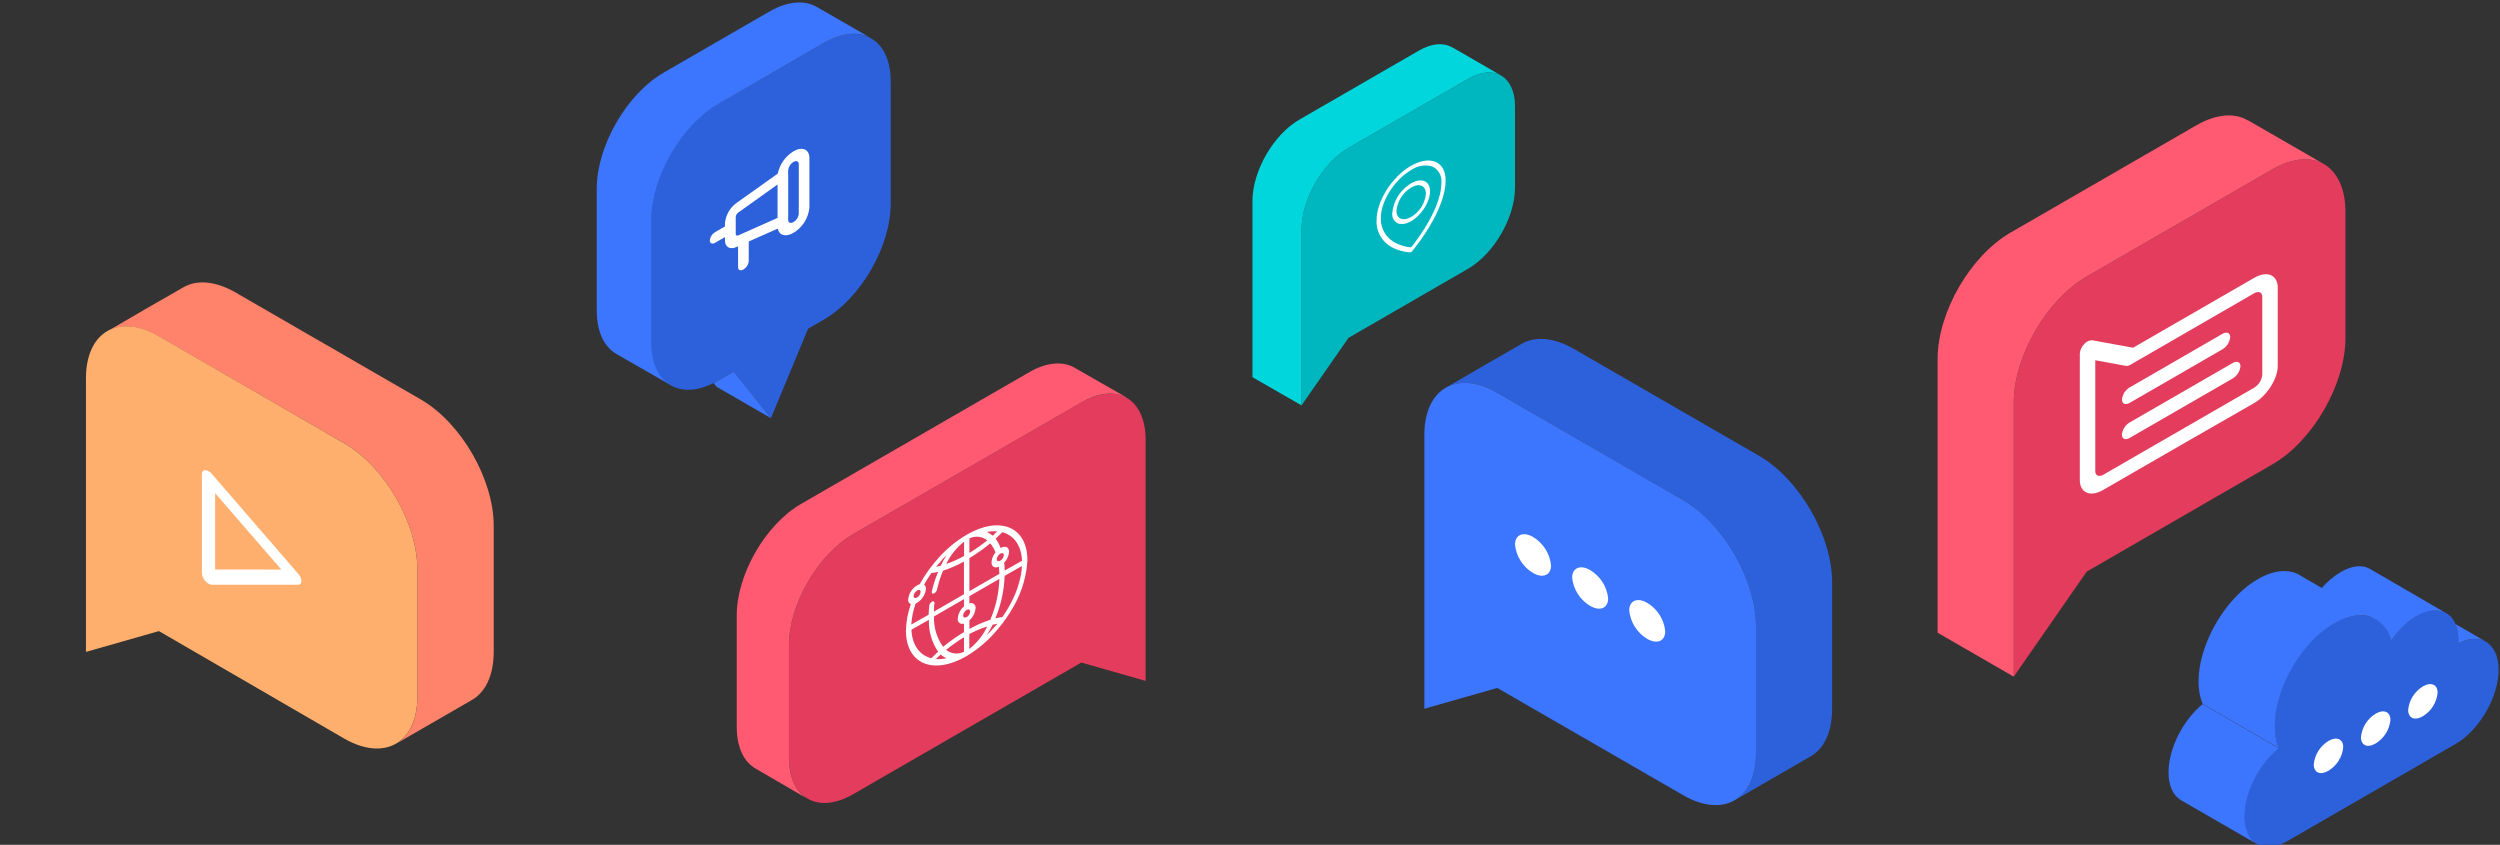
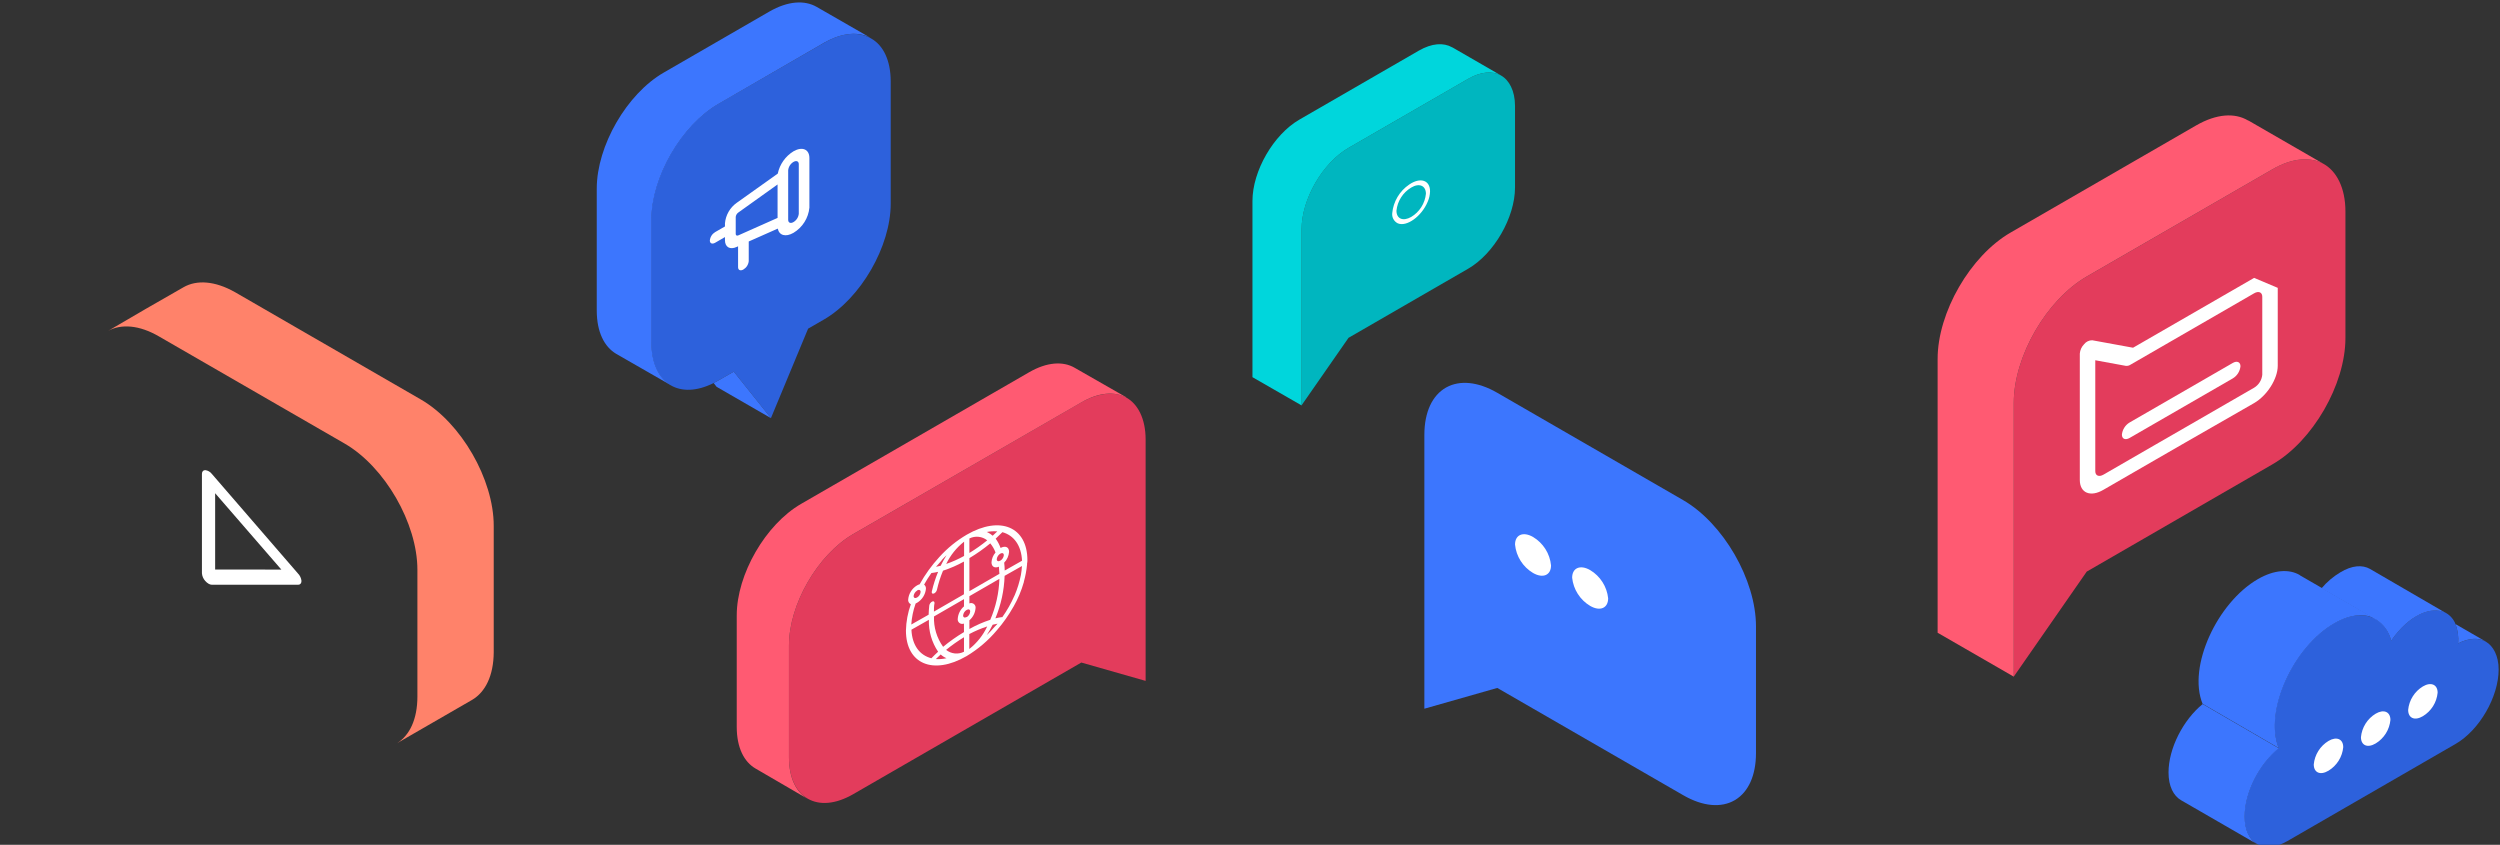
<svg xmlns="http://www.w3.org/2000/svg" width="509" height="172" viewBox="0 0 509 172" fill="none">
  <rect x="0" y="0" width="509" height="172" fill="#333333" stroke="none" />
  <g clipPath="url(#clip0_1512_8549)">
-     <path d="M368.668 153.984L353.368 162.814C355.938 161.214 357.518 157.934 357.518 153.314V127.544C357.518 118.064 350.868 106.544 342.668 101.814L304.848 79.974C300.848 77.654 297.188 77.394 294.508 78.854C299.618 75.854 304.728 72.944 309.848 69.984C312.538 68.444 316.248 68.664 320.348 70.984L358.158 92.814C366.358 97.554 373.018 109.074 373.018 118.544V144.324C373.018 149.104 371.348 152.434 368.668 153.984Z" fill="#2D61DC" />
    <path d="M357.52 127.544V153.314C357.52 157.934 355.94 161.214 353.37 162.814L353.17 162.934C350.48 164.484 346.77 164.264 342.67 161.884L304.85 140.064L290 144.294V88.554C290 83.824 291.66 80.494 294.35 78.944L294.51 78.854C297.19 77.394 300.83 77.654 304.85 79.974L342.67 101.814C350.87 106.544 357.52 118.064 357.52 127.544Z" fill="#3C76FE" />
    <path d="M315.791 115.114C315.791 117.114 314.151 117.824 312.121 116.654C311.1 116.045 310.238 115.204 309.602 114.2C308.966 113.196 308.575 112.057 308.461 110.874C308.461 108.874 310.101 108.164 312.121 109.324C313.143 109.934 314.008 110.776 314.646 111.781C315.283 112.787 315.676 113.929 315.791 115.114Z" fill="white" />
    <path d="M327.42 121.814C327.42 123.814 325.78 124.534 323.76 123.364C322.744 122.759 321.883 121.925 321.246 120.928C320.609 119.932 320.213 118.8 320.09 117.624C320.09 115.624 321.73 114.904 323.76 116.074C324.774 116.681 325.632 117.515 326.267 118.512C326.903 119.508 327.297 120.639 327.42 121.814Z" fill="white" />
-     <path d="M339.041 128.524C339.041 130.524 337.401 131.244 335.371 130.074C334.352 129.463 333.49 128.622 332.855 127.618C332.219 126.615 331.828 125.476 331.711 124.294C331.711 122.294 333.351 121.574 335.371 122.744C336.393 123.352 337.258 124.192 337.896 125.196C338.533 126.2 338.926 127.34 339.041 128.524Z" fill="white" />
    <path d="M181.35 16.626V41.456C181.35 50.156 175.25 60.736 167.72 65.076L164.53 66.916L156.96 85.136L149.4 75.666C148.33 76.266 147.27 76.886 146.21 77.496C145.9 77.676 145.6 77.846 145.3 77.986C141.89 79.696 138.83 79.766 136.56 78.446L136.39 78.346C134.02 76.876 132.57 73.866 132.57 69.626V44.796C132.57 36.086 138.68 25.516 146.21 21.166L167.72 8.756C171.41 6.616 174.72 6.376 177.21 7.756L177.36 7.836C179.83 9.216 181.35 12.276 181.35 16.626Z" fill="#2D61DC" />
    <path d="M125.5 72.066C123.03 70.636 121.5 67.576 121.5 63.236V38.396C121.5 29.706 127.6 19.126 135.14 14.776L156.64 2.356C160.41 0.186 163.82 -0.014 166.28 1.406L177.26 7.716C174.81 6.376 171.46 6.616 167.77 8.716L146.26 21.166C138.73 25.516 132.62 36.086 132.62 44.796V69.626C132.62 73.866 134.07 76.876 136.44 78.346L125.5 72.066Z" fill="#3C76FE" />
    <path d="M149.401 75.666L156.961 85.136L145.901 78.756L145.301 77.986C145.601 77.846 145.901 77.676 146.211 77.496C147.261 76.886 148.331 76.266 149.401 75.666Z" fill="#3C76FE" />
    <path d="M149.993 41.296C149.318 41.775 148.754 42.395 148.341 43.113C147.929 43.832 147.677 44.631 147.603 45.456V46.106L145.603 47.256C145.302 47.437 145.047 47.685 144.859 47.982C144.672 48.279 144.557 48.616 144.523 48.966C144.523 49.566 145.003 49.766 145.603 49.426L147.603 48.266V48.916C147.603 50.296 148.603 50.916 149.993 50.276L150.273 50.146V54.406C150.273 55.006 150.763 55.216 151.363 54.866C151.663 54.686 151.917 54.439 152.104 54.144C152.292 53.849 152.408 53.514 152.443 53.166V49.166L158.353 46.546C158.623 47.926 159.953 48.326 161.553 47.406C162.456 46.865 163.219 46.12 163.781 45.231C164.344 44.342 164.69 43.333 164.793 42.286V32.176C164.793 30.386 163.343 29.776 161.553 30.806C160.739 31.305 160.034 31.964 159.484 32.745C158.934 33.526 158.549 34.411 158.353 35.346L149.993 41.296ZM158.313 44.366L150.313 47.926C150.023 48.056 149.793 47.926 149.793 47.626V44.166C149.812 43.989 149.868 43.819 149.957 43.665C150.047 43.511 150.168 43.379 150.313 43.276L158.313 37.556V44.366ZM160.473 34.666C160.507 34.318 160.623 33.983 160.811 33.687C160.998 33.392 161.253 33.145 161.553 32.966C162.143 32.626 162.633 32.826 162.633 33.426V43.516C162.599 43.864 162.483 44.199 162.295 44.494C162.108 44.789 161.854 45.037 161.553 45.216C160.953 45.566 160.473 45.356 160.473 44.756V34.666Z" fill="white" />
    <path d="M233.249 89.482V138.632L220.159 134.892L173.719 161.692C170.099 163.782 166.829 163.982 164.459 162.612C162.089 161.242 160.629 158.312 160.629 154.142V131.412C160.629 123.062 166.489 112.912 173.719 108.732L220.159 81.922C223.699 79.922 226.919 79.652 229.269 80.922C231.619 82.192 233.249 85.192 233.249 89.482Z" fill="#E33C5C" />
    <path d="M229.27 80.932C226.92 79.652 223.7 79.872 220.16 81.932L173.72 108.732C166.49 112.912 160.63 123.062 160.63 131.412V154.192C160.63 158.362 162.09 161.292 164.46 162.662L153.84 156.482C151.47 155.112 150 152.192 150 148.002V125.282C150 116.932 155.87 106.772 163.1 102.592L209.53 75.792C213.15 73.702 216.42 73.502 218.79 74.872L229.28 80.872L229.27 80.932Z" fill="#FF5A72" />
    <path d="M209.179 114.072C209.179 107.272 203.639 104.932 196.829 108.862C194.744 110.088 192.859 111.626 191.239 113.422C189.691 115.104 188.349 116.963 187.239 118.962C187.049 119.011 186.867 119.089 186.699 119.192C186.2 119.491 185.779 119.902 185.468 120.394C185.157 120.885 184.966 121.443 184.909 122.022C184.876 122.225 184.911 122.433 185.009 122.614C185.106 122.795 185.261 122.938 185.449 123.022C184.827 124.739 184.49 126.546 184.449 128.372C184.449 135.182 189.989 137.522 196.799 133.582C199.146 132.172 201.242 130.381 202.999 128.282C204.254 126.833 205.359 125.262 206.299 123.592L206.359 123.502C207.258 121.926 207.963 120.247 208.459 118.502V118.432C208.619 117.842 208.759 117.272 208.859 116.712C208.974 116.12 209.057 115.522 209.109 114.922C209.12 114.862 209.12 114.801 209.109 114.742C209.169 114.512 209.179 114.292 209.179 114.072ZM208.089 114.162L204.559 116.162C204.559 115.612 204.509 115.072 204.449 114.562C205.03 113.968 205.383 113.189 205.449 112.362C205.449 111.362 204.679 111.052 203.719 111.562C203.477 110.887 203.14 110.251 202.719 109.672C203.189 109.242 203.649 108.802 204.089 108.352C206.399 108.992 207.939 111.002 208.089 114.192V114.162ZM204.379 113.022C204.358 113.254 204.282 113.478 204.157 113.674C204.031 113.871 203.861 114.035 203.659 114.152C203.269 114.382 202.939 114.252 202.939 113.852C202.965 113.621 203.043 113.399 203.168 113.203C203.293 113.007 203.461 112.843 203.659 112.722C204.059 112.492 204.379 112.632 204.379 113.022ZM203.049 108.192L202.109 109.072C201.808 108.803 201.472 108.578 201.109 108.402L200.899 108.312C201.607 108.173 202.33 108.132 203.049 108.192ZM197.369 109.632C197.948 109.343 198.597 109.226 199.24 109.293C199.882 109.361 200.493 109.61 200.999 110.012C199.849 110.95 198.636 111.809 197.369 112.582V109.632ZM197.369 113.632C198.861 112.742 200.281 111.739 201.619 110.632C202.077 111.184 202.438 111.81 202.689 112.482C202.204 113.041 201.916 113.743 201.869 114.482C201.869 115.382 202.519 115.742 203.379 115.382C203.379 115.852 203.469 116.332 203.479 116.832L197.369 120.362V113.632ZM197.369 121.382L203.479 117.852C203.386 120.723 202.755 123.552 201.619 126.192C200.144 126.671 198.72 127.298 197.369 128.062V126.292C198.091 125.674 198.54 124.798 198.619 123.852C198.648 123.69 198.633 123.524 198.576 123.37C198.518 123.217 198.42 123.082 198.292 122.979C198.164 122.877 198.011 122.811 197.848 122.788C197.686 122.766 197.52 122.788 197.369 122.852V121.382ZM196.289 110.232V113.192C195.125 113.839 193.907 114.384 192.649 114.822C193.501 113.051 194.746 111.498 196.289 110.282V110.232ZM191.719 114.052C192.059 113.682 192.399 113.332 192.719 113.052C192.275 113.74 191.875 114.454 191.519 115.192C191.207 115.28 190.89 115.35 190.569 115.402C190.999 114.952 191.339 114.522 191.719 114.102V114.052ZM186.719 120.212C187.119 119.982 187.439 120.122 187.439 120.512C187.417 120.745 187.341 120.97 187.216 121.168C187.09 121.366 186.92 121.532 186.719 121.652C186.329 121.882 186.009 121.742 186.009 121.342C186.038 121.122 186.115 120.912 186.234 120.725C186.353 120.538 186.512 120.38 186.699 120.262L186.719 120.212ZM186.429 122.872L186.719 122.722C187.219 122.423 187.643 122.012 187.955 121.52C188.268 121.029 188.461 120.471 188.519 119.892C188.534 119.727 188.508 119.562 188.444 119.41C188.379 119.258 188.278 119.125 188.149 119.022C188.597 118.211 189.091 117.426 189.629 116.672C190.09 116.615 190.548 116.531 190.999 116.422C190.462 117.717 190.034 119.055 189.719 120.422C189.639 120.752 189.809 120.942 190.099 120.852C190.149 120.84 190.197 120.82 190.239 120.792C190.498 120.636 190.684 120.384 190.759 120.092C191.058 118.758 191.473 117.453 191.999 116.192C193.476 115.712 194.903 115.089 196.259 114.332V120.992L190.149 124.522C190.149 123.962 190.149 123.382 190.269 122.792C190.269 122.482 190.089 122.332 189.799 122.472C189.642 122.55 189.506 122.664 189.402 122.805C189.298 122.945 189.228 123.109 189.199 123.282C189.129 123.912 189.089 124.542 189.069 125.152L185.539 127.152C185.631 125.708 185.924 124.284 186.409 122.922L186.429 122.872ZM185.589 128.192L189.119 126.192C189.047 128.502 189.705 130.776 190.999 132.692C190.529 133.122 190.069 133.562 189.629 134.022C187.259 133.412 185.719 131.402 185.569 128.242L185.589 128.192ZM190.589 134.132L191.529 133.252C191.873 133.574 192.273 133.832 192.709 134.012C192.021 134.167 191.314 134.228 190.609 134.192L190.589 134.132ZM196.269 132.692C195.69 132.986 195.039 133.106 194.393 133.039C193.747 132.971 193.135 132.719 192.629 132.312C193.783 131.373 194.999 130.515 196.269 129.742V132.692ZM196.269 128.692C194.778 129.581 193.357 130.584 192.019 131.692C190.733 129.894 190.079 127.721 190.159 125.512L196.269 121.982V123.462C195.901 123.773 195.6 124.154 195.382 124.583C195.163 125.013 195.033 125.481 194.999 125.962C194.972 126.124 194.989 126.29 195.048 126.443C195.108 126.596 195.206 126.73 195.335 126.832C195.463 126.934 195.617 127 195.779 127.023C195.942 127.046 196.108 127.025 196.259 126.962L196.269 128.692ZM196.809 125.622C196.409 125.842 196.089 125.712 196.089 125.312C196.113 125.08 196.19 124.857 196.315 124.661C196.44 124.465 196.609 124.301 196.809 124.182C197.209 123.952 197.529 124.092 197.529 124.482C197.514 124.718 197.443 124.948 197.321 125.151C197.199 125.355 197.031 125.526 196.829 125.652L196.809 125.622ZM197.349 132.092V129.092C198.519 128.472 199.74 127.953 200.999 127.542C200.159 129.328 198.916 130.896 197.369 132.122L197.349 132.092ZM202.479 127.642C201.979 128.222 201.479 128.782 200.899 129.312C201.342 128.629 201.746 127.921 202.109 127.192L203.109 126.982L202.479 127.642ZM204.029 125.642C203.568 125.699 203.111 125.782 202.659 125.892C203.805 123.146 204.442 120.215 204.539 117.242L208.069 115.242C208.036 115.849 207.966 116.453 207.859 117.052C207.579 118.472 207.153 119.859 206.589 121.192L206.539 121.282C205.863 122.83 205.029 124.305 204.049 125.682L204.029 125.642Z" fill="white" />
    <path d="M499.943 127.065C500.407 128.32 500.588 129.662 500.473 130.995C502.693 129.865 504.693 129.805 506.153 130.665C507.613 131.525 508.723 133.515 508.723 136.305C508.723 141.885 504.803 148.665 499.973 151.455C488.566 158.055 477.149 164.648 465.723 171.235C463.253 172.665 461.013 172.765 459.423 171.765C457.833 170.765 456.973 168.895 456.973 166.175C456.973 161.315 459.973 155.545 463.923 152.295C460.853 144.745 466.923 131.675 475.193 126.915C478.473 125.005 481.453 124.805 483.623 126.025H483.693C484.486 126.515 485.173 127.158 485.713 127.917C486.254 128.676 486.638 129.536 486.843 130.445C490.493 125.095 495.213 123.235 498.043 124.825C498.911 125.335 499.581 126.125 499.943 127.065Z" fill="#2D61DC" />
    <path d="M499.941 127.065C502.011 128.255 504.081 129.465 506.161 130.655C504.701 129.795 502.701 129.855 500.481 130.985C500.592 129.654 500.408 128.316 499.941 127.065Z" fill="#3C76FE" />
    <path d="M482.55 115.845L498.04 124.845C495.21 123.255 490.49 125.115 486.84 130.465C486.42 128.661 485.302 127.096 483.73 126.115H483.66C480.01 123.995 476.35 121.895 472.66 119.785C473.743 118.496 475.034 117.397 476.48 116.535C478.87 115.085 481 114.955 482.55 115.845Z" fill="#3C76FE" />
    <path d="M468.302 117.155L472.702 119.695C476.352 121.805 480.012 123.905 483.702 126.025C481.532 124.805 478.552 125.025 475.272 126.915C466.942 131.675 460.942 144.745 463.942 152.295L448.442 143.295C445.362 135.735 451.442 122.675 459.712 117.905C463.032 115.995 466.052 115.815 468.222 117.075L468.302 117.155Z" fill="#3C76FE" />
    <path d="M448.462 143.345L463.962 152.345C459.962 155.595 457.012 161.345 457.012 166.225C457.012 168.945 457.942 170.875 459.462 171.815L444.082 162.935C442.502 162.025 441.512 160.055 441.512 157.275C441.512 152.375 444.492 146.585 448.462 143.345Z" fill="#3C76FE" />
    <path d="M477.082 152.135C476.989 153.111 476.669 154.051 476.148 154.881C475.627 155.71 474.92 156.407 474.082 156.915C472.402 157.915 471.082 157.315 471.082 155.635C471.174 154.66 471.494 153.719 472.015 152.889C472.536 152.059 473.244 151.363 474.082 150.855C475.722 149.885 477.082 150.445 477.082 152.135Z" fill="white" />
    <path d="M486.691 146.585C486.598 147.561 486.278 148.501 485.758 149.331C485.237 150.16 484.529 150.857 483.691 151.365C482.011 152.365 480.691 151.765 480.691 150.085C480.782 149.109 481.101 148.168 481.622 147.338C482.143 146.508 482.852 145.811 483.691 145.305C485.331 144.335 486.691 144.905 486.691 146.585Z" fill="white" />
    <path d="M496.301 141.035C496.209 142.011 495.89 142.952 495.369 143.782C494.848 144.612 494.14 145.308 493.301 145.815C491.621 146.815 490.301 146.215 490.301 144.535C490.393 143.56 490.713 142.619 491.234 141.789C491.755 140.959 492.462 140.263 493.301 139.755C494.941 138.785 496.301 139.365 496.301 141.035Z" fill="white" />
    <path d="M308.458 21.581V38.171C308.458 44.261 304.178 51.681 298.898 54.721L274.558 68.781L264.988 82.541V46.671C264.988 40.571 269.268 33.161 274.548 30.111L298.888 16.061C301.478 14.571 303.818 14.401 305.538 15.331C307.258 16.261 308.458 18.471 308.458 21.581Z" fill="#00B6BF" />
    <path d="M295.8 9.701L305.55 15.331C303.83 14.401 301.49 14.571 298.9 16.061L274.56 30.111C269.28 33.161 265 40.571 265 46.671V82.541L255 76.791V40.911C255 34.821 259.28 27.401 264.56 24.351L288.89 10.301C291.54 8.781 293.89 8.641 295.65 9.631L295.8 9.701Z" fill="#00D6DC" />
-     <path d="M283.699 50.501C284.756 51.006 285.9 51.304 287.069 51.381C287.154 51.379 287.236 51.355 287.309 51.311C287.406 51.255 287.491 51.18 287.559 51.091C288.785 49.582 289.907 47.991 290.919 46.331C293.149 42.661 294.329 39.331 294.329 36.731C294.329 34.861 293.599 33.521 292.269 32.961C290.939 32.401 289.179 32.681 287.269 33.761C283.399 35.991 280.269 40.961 280.269 44.831C280.21 46.007 280.504 47.173 281.111 48.181C281.718 49.189 282.612 49.993 283.679 50.491L283.699 50.501ZM287.309 34.621C287.932 34.178 288.648 33.884 289.402 33.761C290.156 33.638 290.928 33.689 291.659 33.911C292.265 34.212 292.763 34.692 293.087 35.286C293.41 35.88 293.544 36.559 293.469 37.231C293.469 40.231 291.749 43.701 290.299 46.081C289.391 47.573 288.389 49.006 287.299 50.371C286.257 50.279 285.24 49.998 284.299 49.541C283.315 49.087 282.489 48.349 281.926 47.423C281.363 46.497 281.089 45.424 281.139 44.341C281.149 40.941 283.909 36.591 287.309 34.621Z" fill="white" />
    <path d="M291.158 38.951C291.158 36.651 289.158 36.041 286.918 37.571C285.946 38.227 285.132 39.09 284.533 40.098C283.935 41.106 283.568 42.234 283.458 43.401C283.412 43.82 283.495 44.243 283.697 44.614C283.899 44.984 284.21 45.283 284.588 45.471C286.398 46.241 289.428 44.061 290.668 41.101C290.972 40.424 291.138 39.693 291.158 38.951ZM284.318 42.901C284.415 41.936 284.737 41.008 285.258 40.19C285.779 39.372 286.485 38.687 287.318 38.191C288.968 37.191 290.318 37.811 290.318 39.451C290.222 40.417 289.9 41.348 289.379 42.168C288.858 42.988 288.152 43.674 287.318 44.171C285.648 45.121 284.318 44.551 284.318 42.901Z" fill="white" />
    <path d="M477.53 43.037V68.817C477.53 78.287 470.87 89.817 462.67 94.537C450.07 101.831 437.467 109.111 424.86 116.377L410 137.767V82.027C410 72.557 416.66 61.027 424.86 56.297L462.67 34.467C466.67 32.147 470.34 31.887 473.01 33.327C475.68 34.767 477.53 38.207 477.53 43.037Z" fill="#E33C5C" />
    <path d="M457.86 24.587L473.01 33.327C470.34 31.887 466.7 32.147 462.67 34.467L424.86 56.297C416.66 61.037 410 72.557 410 82.027V137.767L394.5 128.827V73.077C394.5 63.607 401.16 52.077 409.36 47.347C421.967 40.081 434.57 32.804 447.17 25.517C451.28 23.157 454.99 22.927 457.68 24.517L457.86 24.587Z" fill="#FF5A72" />
-     <path d="M458.939 56.577L434.289 70.797L425.979 69.277C425.661 69.274 425.347 69.345 425.06 69.484C424.774 69.622 424.524 69.826 424.329 70.077C423.817 70.593 423.505 71.273 423.449 71.997V97.717C423.449 100.367 425.609 101.287 428.269 99.717L438.919 93.567L444.989 90.067L458.939 82.067C461.589 80.527 463.749 77.127 463.749 74.467V58.607C463.749 55.957 461.589 55.037 458.939 56.577ZM460.599 76.307C460.545 76.844 460.367 77.362 460.079 77.818C459.791 78.274 459.401 78.658 458.939 78.937L444.989 86.987L438.919 90.487L428.269 96.637C427.349 97.167 426.599 96.857 426.599 95.937V73.347L432.809 74.487C433.143 74.524 433.479 74.442 433.759 74.257L458.939 59.717C459.849 59.187 460.599 59.497 460.599 60.417V76.307Z" fill="white" />
+     <path d="M458.939 56.577L434.289 70.797L425.979 69.277C425.661 69.274 425.347 69.345 425.06 69.484C424.774 69.622 424.524 69.826 424.329 70.077C423.817 70.593 423.505 71.273 423.449 71.997V97.717C423.449 100.367 425.609 101.287 428.269 99.717L438.919 93.567L444.989 90.067L458.939 82.067C461.589 80.527 463.749 77.127 463.749 74.467V58.607ZM460.599 76.307C460.545 76.844 460.367 77.362 460.079 77.818C459.791 78.274 459.401 78.658 458.939 78.937L444.989 86.987L438.919 90.487L428.269 96.637C427.349 97.167 426.599 96.857 426.599 95.937V73.347L432.809 74.487C433.143 74.524 433.479 74.442 433.759 74.257L458.939 59.717C459.849 59.187 460.599 59.497 460.599 60.417V76.307Z" fill="white" />
    <path d="M454.59 73.897L433.59 86.017C433.152 86.278 432.781 86.639 432.509 87.07C432.236 87.501 432.068 87.99 432.02 88.497C432.02 89.367 432.72 89.667 433.59 89.167L454.59 77.047C455.027 76.786 455.398 76.425 455.67 75.995C455.943 75.564 456.111 75.075 456.16 74.567C456.16 73.717 455.46 73.397 454.59 73.897Z" fill="white" />
-     <path d="M433.601 82.027L452.491 71.117C452.93 70.857 453.302 70.496 453.577 70.066C453.851 69.635 454.021 69.145 454.071 68.637C454.071 67.767 453.361 67.467 452.491 67.967L433.601 78.877C433.163 79.138 432.793 79.499 432.52 79.93C432.248 80.361 432.08 80.85 432.031 81.357C432.031 82.227 432.731 82.527 433.601 82.027Z" fill="white" />
    <path d="M96.133 142.488L80.833 151.318C83.403 149.718 84.983 146.438 84.983 141.818V116.008C84.983 106.538 78.333 95.008 70.133 90.288L32.353 68.488C28.353 66.168 24.693 65.908 22.023 67.358C27.097 64.371 32.207 61.415 37.353 58.488C40.043 56.938 43.753 57.168 47.853 59.488C60.453 66.775 73.06 74.055 85.673 81.328C93.873 86.058 100.523 97.578 100.523 107.058V132.828C100.483 137.578 98.823 140.898 96.133 142.488Z" fill="#FF826A" />
-     <path d="M84.98 116.008V141.788C84.98 146.408 83.4 149.688 80.83 151.288L80.63 151.398C77.94 152.958 74.23 152.738 70.13 150.398L32.35 128.488L17.5 132.728V77.028C17.5 72.298 19.16 68.968 21.85 67.408L22.02 67.318C24.69 65.868 28.33 66.128 32.35 68.448L70.13 90.288C78.35 95.018 84.98 106.538 84.98 116.008Z" fill="#FFAF6D" />
    <path d="M60.653 116.748L43.133 96.488C42.971 96.276 42.768 96.099 42.536 95.966C42.304 95.834 42.048 95.75 41.783 95.718C41.373 95.718 41.113 96.008 41.113 96.488V116.718C41.157 117.298 41.392 117.847 41.783 118.278C41.978 118.504 42.207 118.696 42.463 118.848C42.665 118.973 42.896 119.046 43.133 119.058H48.353H60.703C61.123 119.058 61.383 118.758 61.383 118.278C61.322 117.699 61.065 117.159 60.653 116.748ZM49.263 115.958H43.803V100.418L57.283 115.968L49.263 115.958Z" fill="white" />
  </g>
  <defs>
    <clipPath id="clip0_1512_8549">
      <rect width="509" height="172" fill="white" />
    </clipPath>
  </defs>
</svg>